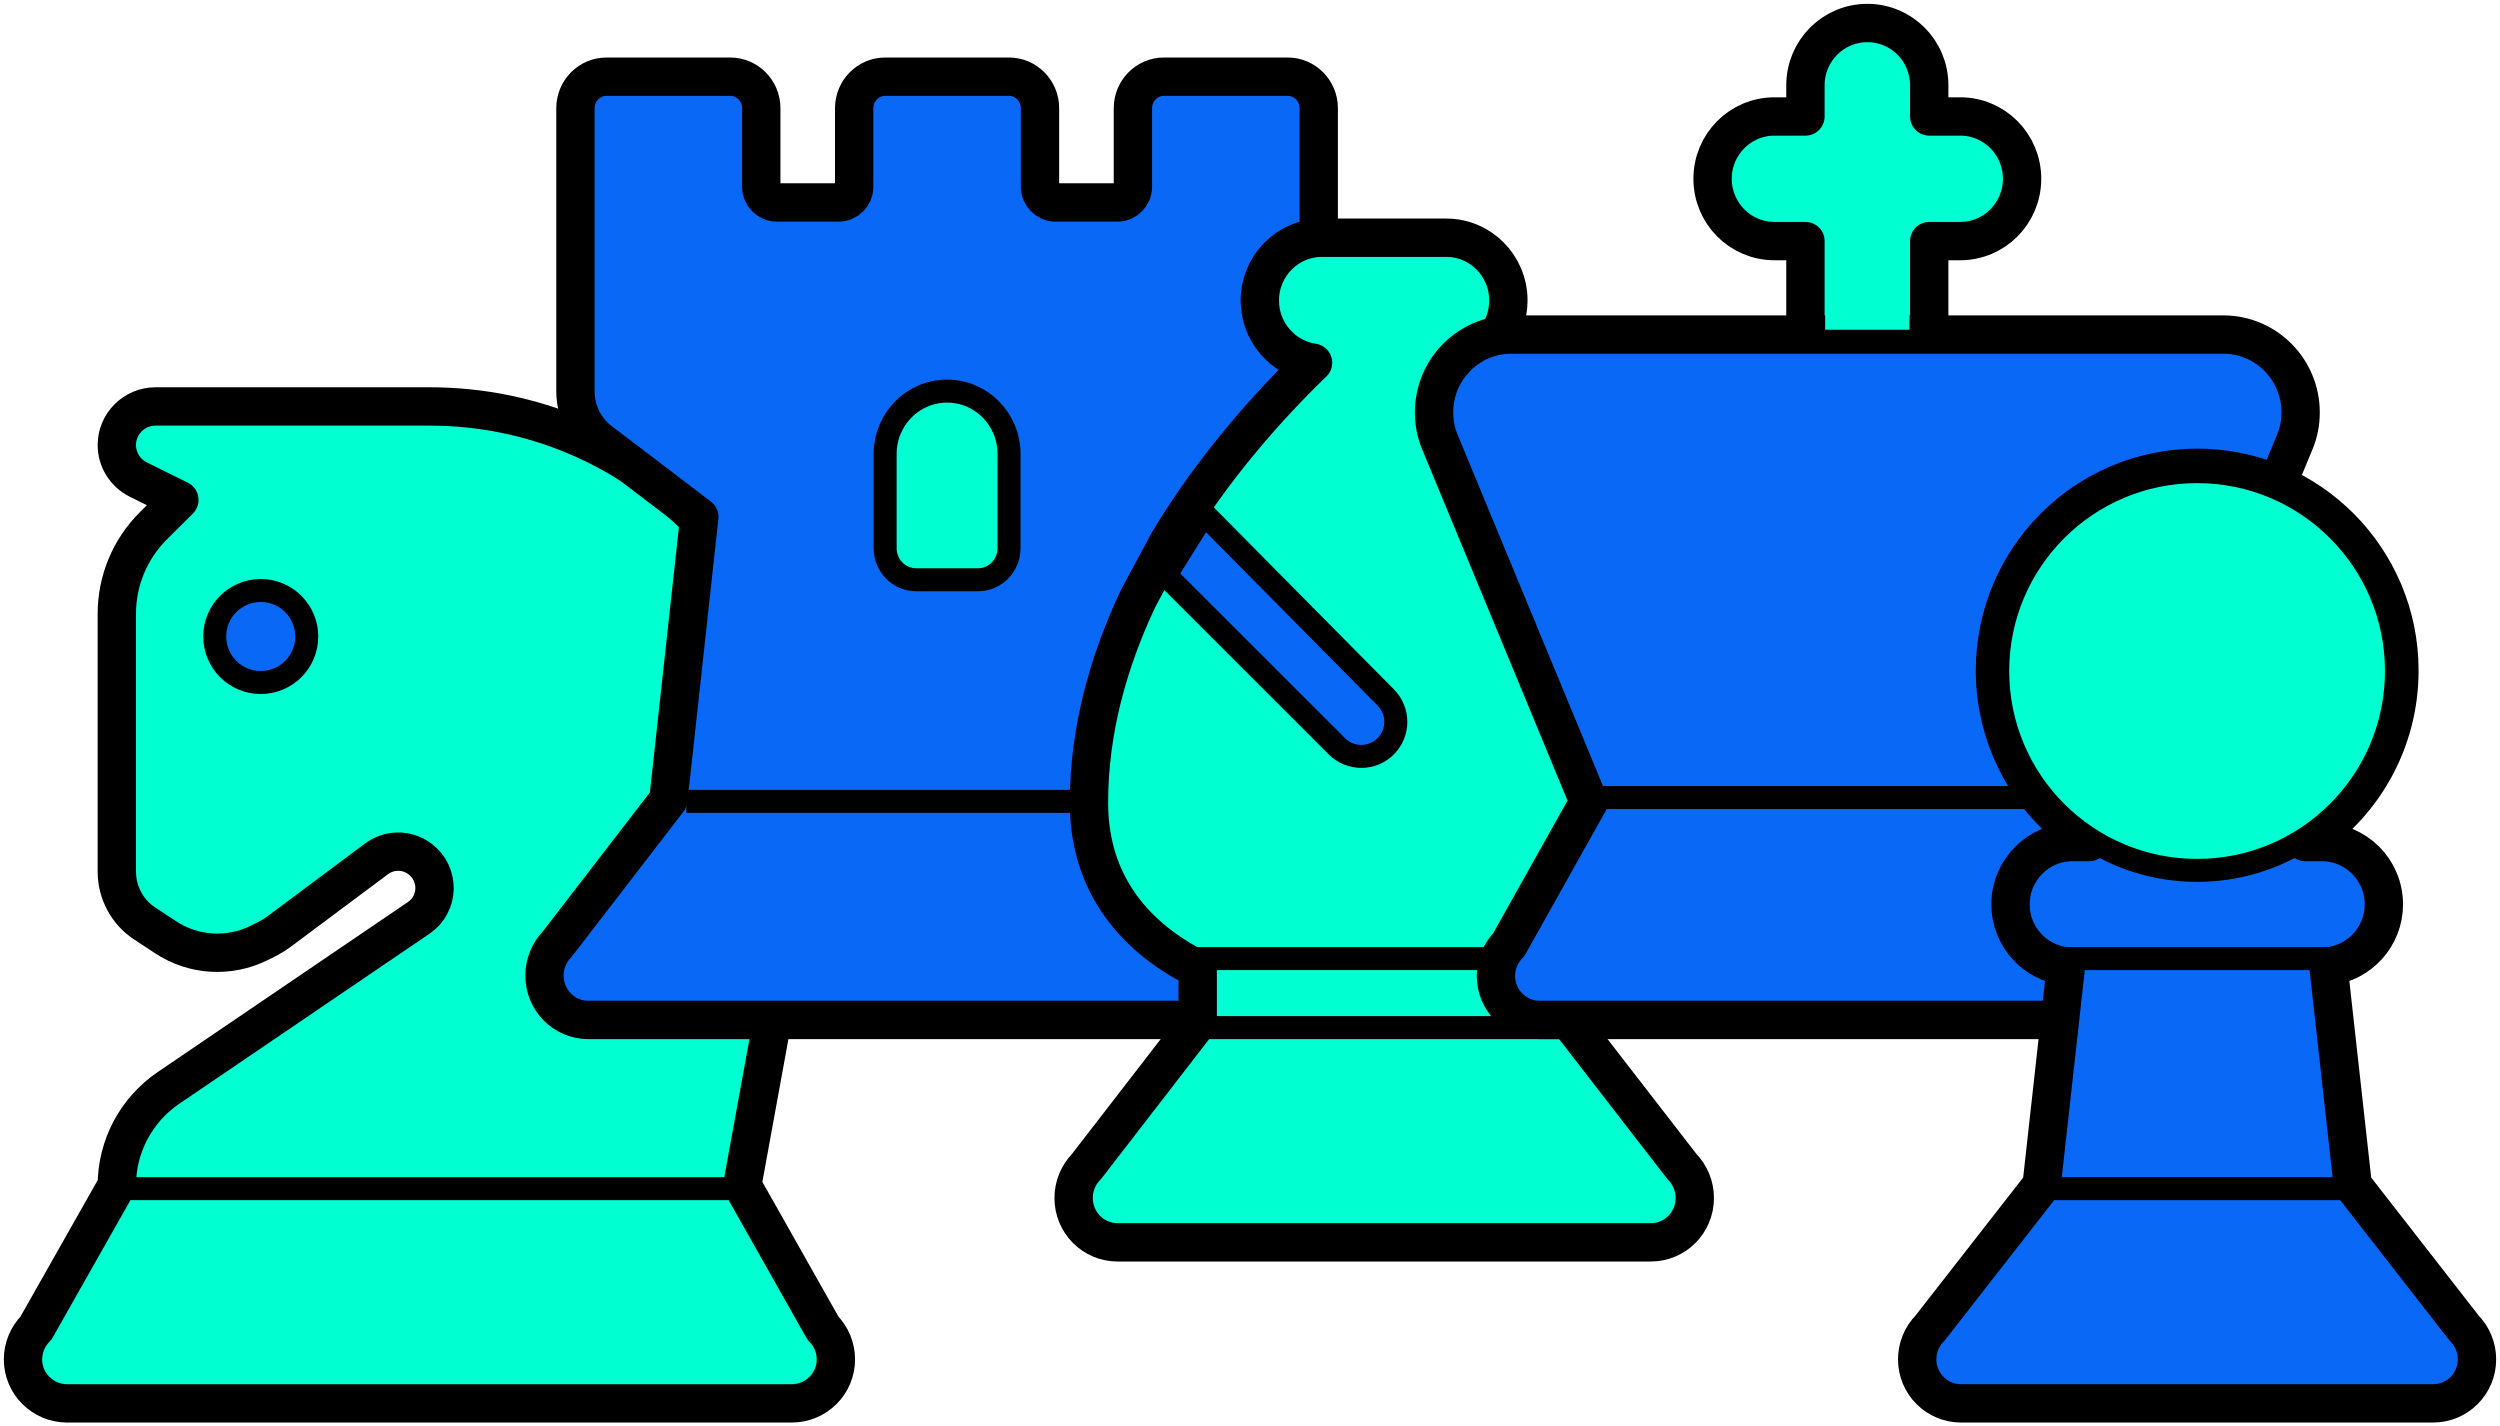
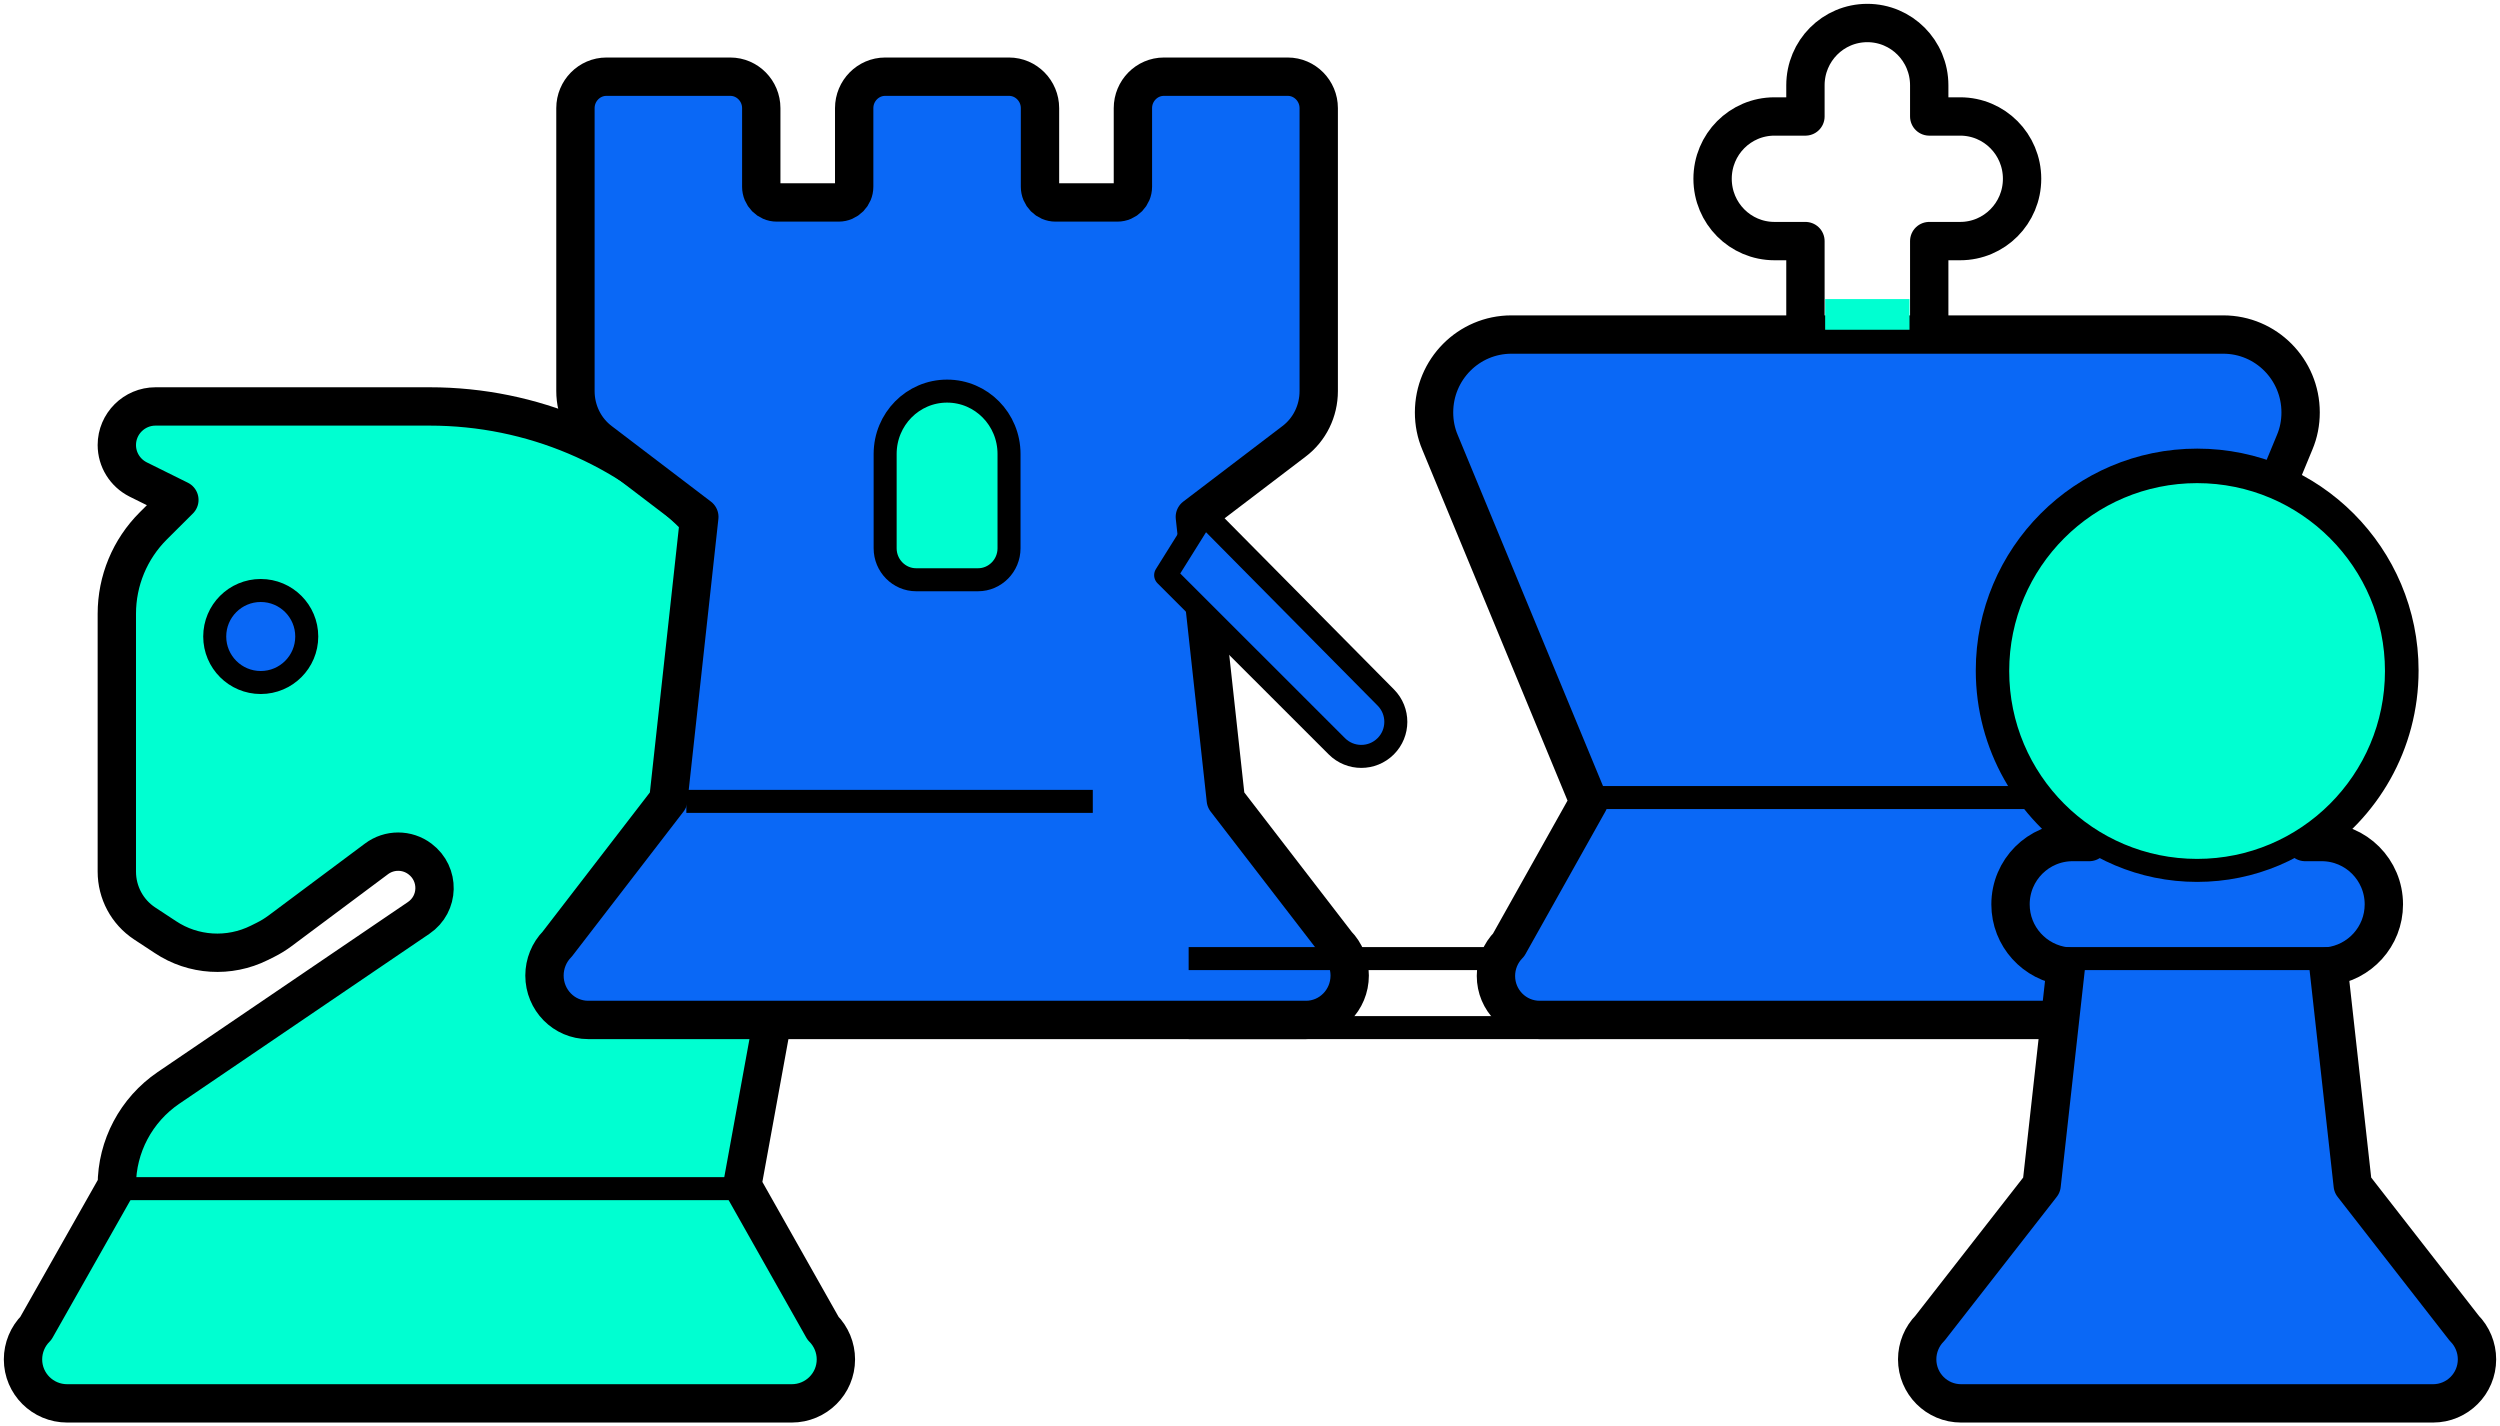
<svg xmlns="http://www.w3.org/2000/svg" width="326" height="186" viewBox="0 0 326 186" fill="none">
  <path fill-rule="evenodd" clip-rule="evenodd" d="M23.39 65.188L20 68.564C16.941 71.611 15.234 75.725 15.234 80.041V113.658C15.234 116.375 16.584 118.914 18.853 120.412L21.555 122.189C25.199 124.627 29.889 124.906 33.814 122.951L34.629 122.545C35.292 122.215 35.904 121.834 36.49 121.402L49.08 112.008C50.762 110.738 53.082 110.738 54.764 112.008C57.364 113.963 57.287 117.873 54.586 119.701L21.962 141.867C17.757 144.736 15.234 149.484 15.234 154.562L4.682 173.199C3.612 174.266 3 175.738 3 177.262C3 180.436 5.574 183 8.76 183H103.24C106.426 183 109 180.436 109 177.262C109 175.738 108.388 174.266 107.318 173.199L96.792 154.562L104.157 114.191C104.693 111.322 104.948 108.402 104.948 105.482V101.75C104.948 74.836 83.029 53 56.013 53H20.28C17.502 53 15.234 55.26 15.234 58.027C15.234 59.932 16.304 61.658 18.012 62.522L23.39 65.188Z" fill="#00FFD1" stroke="black" stroke-width="5" stroke-linecap="round" stroke-linejoin="round" />
  <path fill-rule="evenodd" clip-rule="evenodd" d="M75.038 51V14.1C75.038 11.845 76.856 10 79.077 10H95.231C97.452 10 99.269 11.845 99.269 14.1V24.35C99.269 25.477 100.178 26.4 101.288 26.4H109.365C110.476 26.4 111.385 25.477 111.385 24.35V14.1C111.385 11.845 113.202 10 115.423 10H131.577C133.798 10 135.615 11.845 135.615 14.1V24.35C135.615 25.477 136.524 26.4 137.635 26.4H145.712C146.822 26.4 147.731 25.477 147.731 24.35V14.1C147.731 11.845 149.548 10 151.769 10H167.923C170.144 10 171.962 11.845 171.962 14.1V51C171.962 53.588 170.775 56.023 168.731 57.56L155.808 67.4L159.846 104.3L174.334 123.109C175.394 124.185 176 125.671 176 127.209C176 130.412 173.451 133 170.296 133H76.704C73.549 133 71 130.412 71 127.209C71 125.671 71.606 124.185 72.666 123.109L87.154 104.3L91.192 67.4L78.269 57.56C76.225 56.023 75.038 53.588 75.038 51Z" fill="#0A68F6" stroke="black" stroke-width="5" stroke-linecap="round" stroke-linejoin="round" />
  <path d="M89.5 104.5H142.5" stroke="black" stroke-width="3" />
  <path d="M16 155H97" stroke="black" stroke-width="3" />
  <path d="M127.538 75.6H119.462C117.24 75.6 115.423 73.755 115.423 71.5V59.2C115.423 54.664 119.032 51 123.5 51C127.968 51 131.577 54.664 131.577 59.2V71.5C131.577 73.755 129.76 75.6 127.538 75.6Z" fill="#00FFD1" stroke="black" stroke-width="3" stroke-linecap="round" stroke-linejoin="round" />
-   <path d="M196.692 39.188C196.692 34.659 193.072 31 188.59 31H172.385C167.903 31 164.282 34.659 164.282 39.188C164.282 43.307 167.295 46.71 171.22 47.298C165.548 52.774 158.307 60.808 152.432 70.556L148.406 78.052C144.583 86.163 142 95.144 142 104.688C142 116.79 149.799 123.161 156.18 126.359V133.344L141.671 152.124C140.608 153.198 140 154.682 140 156.218C140 159.416 142.557 162 145.722 162H215.278C218.443 162 221 159.416 221 156.218C221 154.682 220.392 153.198 219.329 152.124L204.795 133.344V126.359C211.176 123.186 218.974 116.815 218.974 104.688C218.974 79.613 201.149 58.326 189.755 47.298C193.679 46.71 196.692 43.307 196.692 39.188Z" fill="#00FFD1" stroke="black" stroke-width="5" stroke-linecap="round" stroke-linejoin="round" />
  <path d="M157 67L180.713 90.962C182.456 92.723 182.449 95.563 180.696 97.315C178.937 99.074 176.086 99.075 174.326 97.316L152 75L157 67Z" fill="#0A68F6" stroke="black" stroke-width="3" stroke-linecap="round" stroke-linejoin="round" />
-   <path d="M251.571 11.125C251.571 6.631 247.964 3 243.5 3C239.035 3 235.429 6.631 235.429 11.125V15.188H231.393C226.928 15.188 223.321 18.818 223.321 23.312C223.321 27.807 226.928 31.438 231.393 31.438H235.429V53.625H251.571V31.438H255.607C260.072 31.438 263.679 27.807 263.679 23.312C263.679 18.818 260.072 15.188 255.607 15.188H251.571V11.125Z" fill="#00FFD1" />
  <path fill-rule="evenodd" clip-rule="evenodd" d="M235.429 43.625H197.089C191.515 43.625 187 48.17 187 53.781C187 55.127 187.252 56.447 187.782 57.691L207.179 104.562L196.736 123.199C195.677 124.266 195.071 125.738 195.071 127.262C195.071 130.436 197.619 133 200.772 133H286.228C289.381 133 291.929 130.436 291.929 127.262C291.929 125.738 291.323 124.266 290.264 123.199L279.821 104.562L299.218 57.691C299.748 56.447 300 55.127 300 53.781C300 48.17 295.485 43.625 289.911 43.625H252H251.571H235.429Z" fill="#0A68F6" />
  <path d="M251.571 43.625V31.438H255.607C260.072 31.438 263.679 27.807 263.679 23.312C263.679 18.818 260.072 15.188 255.607 15.188H251.571V11.125C251.571 6.631 247.965 3 243.5 3C239.035 3 235.429 6.631 235.429 11.125V15.188H231.393C226.928 15.188 223.321 18.818 223.321 23.312C223.321 27.807 226.928 31.438 231.393 31.438H235.429V43.625M251.571 43.625H252M251.571 43.625H235.429M235.429 43.625H197.089C191.515 43.625 187 48.17 187 53.781C187 55.127 187.252 56.447 187.782 57.691L207.179 104.562L196.736 123.199C195.677 124.266 195.071 125.738 195.071 127.262C195.071 130.436 197.619 133 200.772 133H286.228C289.381 133 291.929 130.436 291.929 127.262C291.929 125.738 291.323 124.266 290.264 123.199L279.821 104.562L299.218 57.691C299.748 56.447 300 55.127 300 53.781C300 48.17 295.485 43.625 289.911 43.625H252M235.429 43.625H252" stroke="black" stroke-width="5" stroke-linecap="round" stroke-linejoin="round" />
  <path d="M155 125L196 125" stroke="black" stroke-width="3" />
  <path d="M155 134L206 134" stroke="black" stroke-width="3" />
  <path d="M312.883 87.433C312.883 96.863 307.989 105.123 300.585 109.8H302.741C307.229 109.8 310.854 113.435 310.854 117.933C310.854 122.127 307.685 125.558 303.628 126.016L306.797 154.533L321.326 173.189C322.391 174.257 323 175.731 323 177.256C323 180.433 320.439 183 317.27 183H255.73C252.561 183 250 180.433 250 177.256C250 175.731 250.609 174.257 251.673 173.189L266.228 154.533L269.397 126.016C265.34 125.558 262.171 122.127 262.171 117.933C262.171 113.435 265.797 109.8 270.285 109.8H272.44C265.061 105.123 260.142 96.863 260.142 87.433C260.142 72.844 271.958 61 286.513 61C301.067 61 312.883 72.844 312.883 87.433Z" fill="#0A68F6" stroke="black" stroke-width="5" stroke-linecap="round" stroke-linejoin="round" />
  <circle cx="34" cy="83" r="6" fill="#0A68F6" stroke="black" stroke-width="3" stroke-linecap="round" stroke-linejoin="round" />
  <circle cx="286.5" cy="87.5" r="26" fill="#00FFD1" stroke="black" stroke-width="3" />
  <path d="M207.5 104H265.5" stroke="black" stroke-width="3" />
  <path d="M267 125L304 125" stroke="black" stroke-width="3" />
-   <path d="M267 155L307 155" stroke="black" stroke-width="3" />
  <path d="M238 43V39H249V43H238Z" fill="#00FFD1" />
</svg>